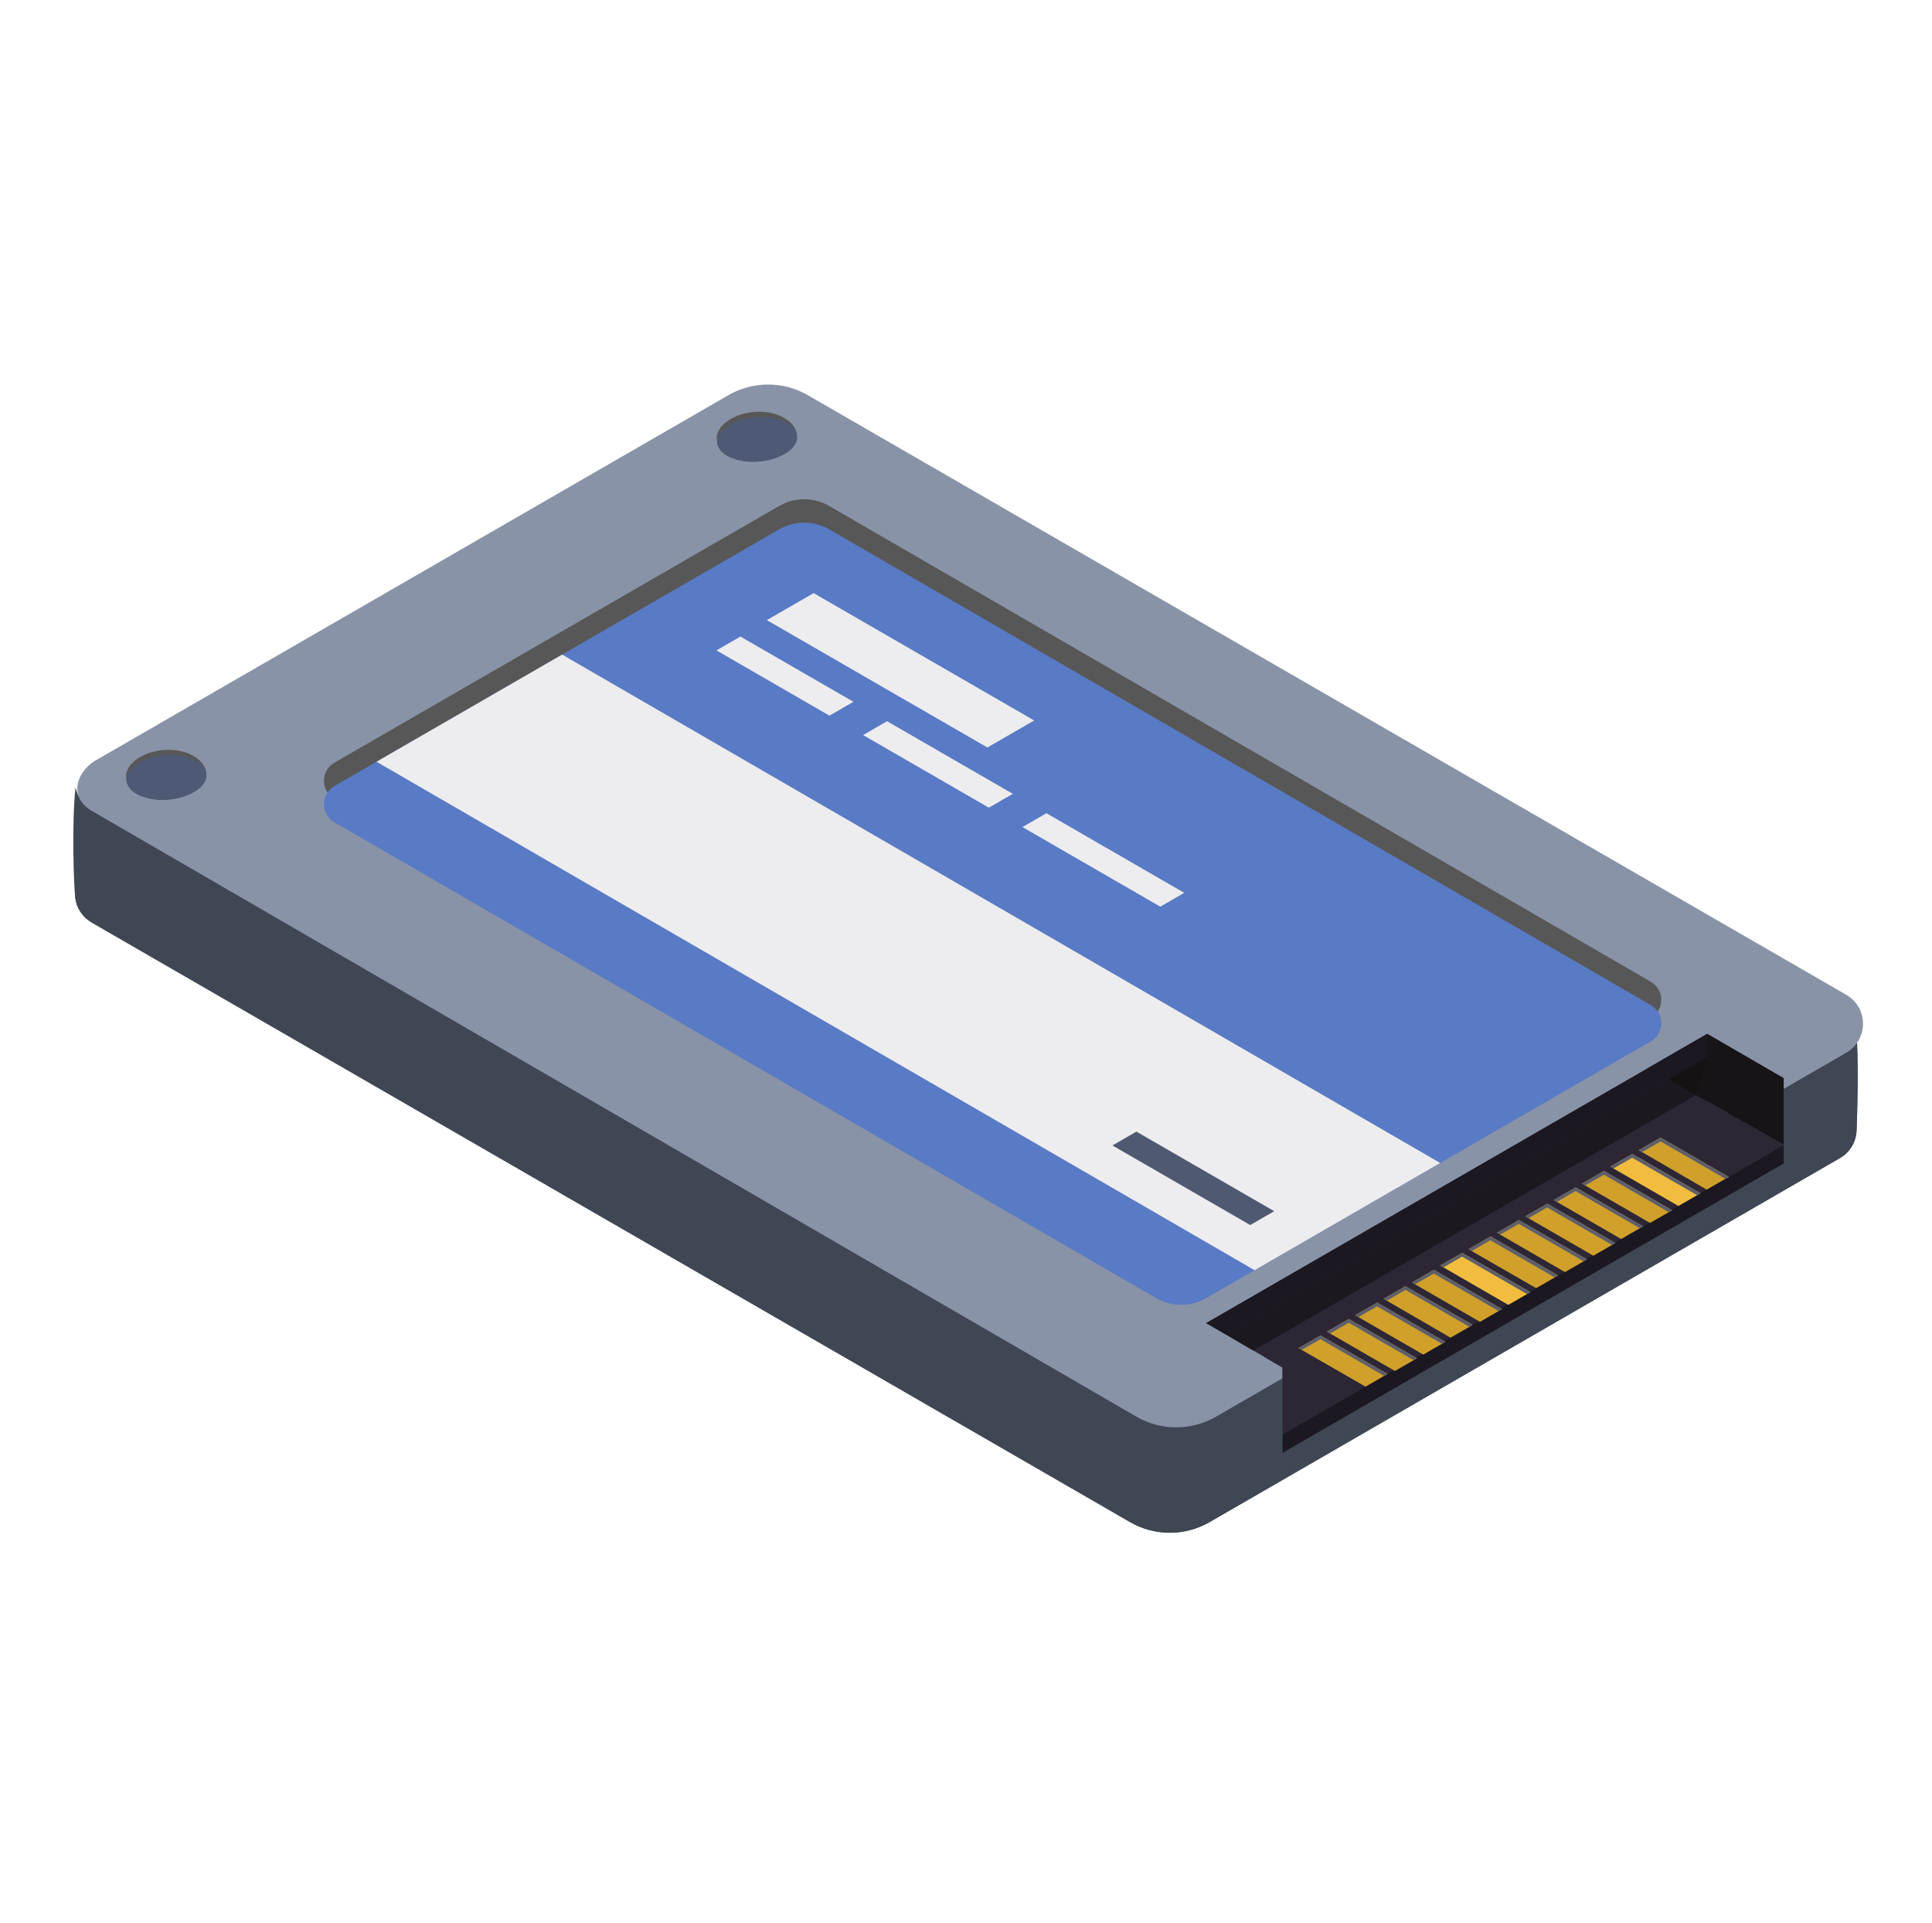
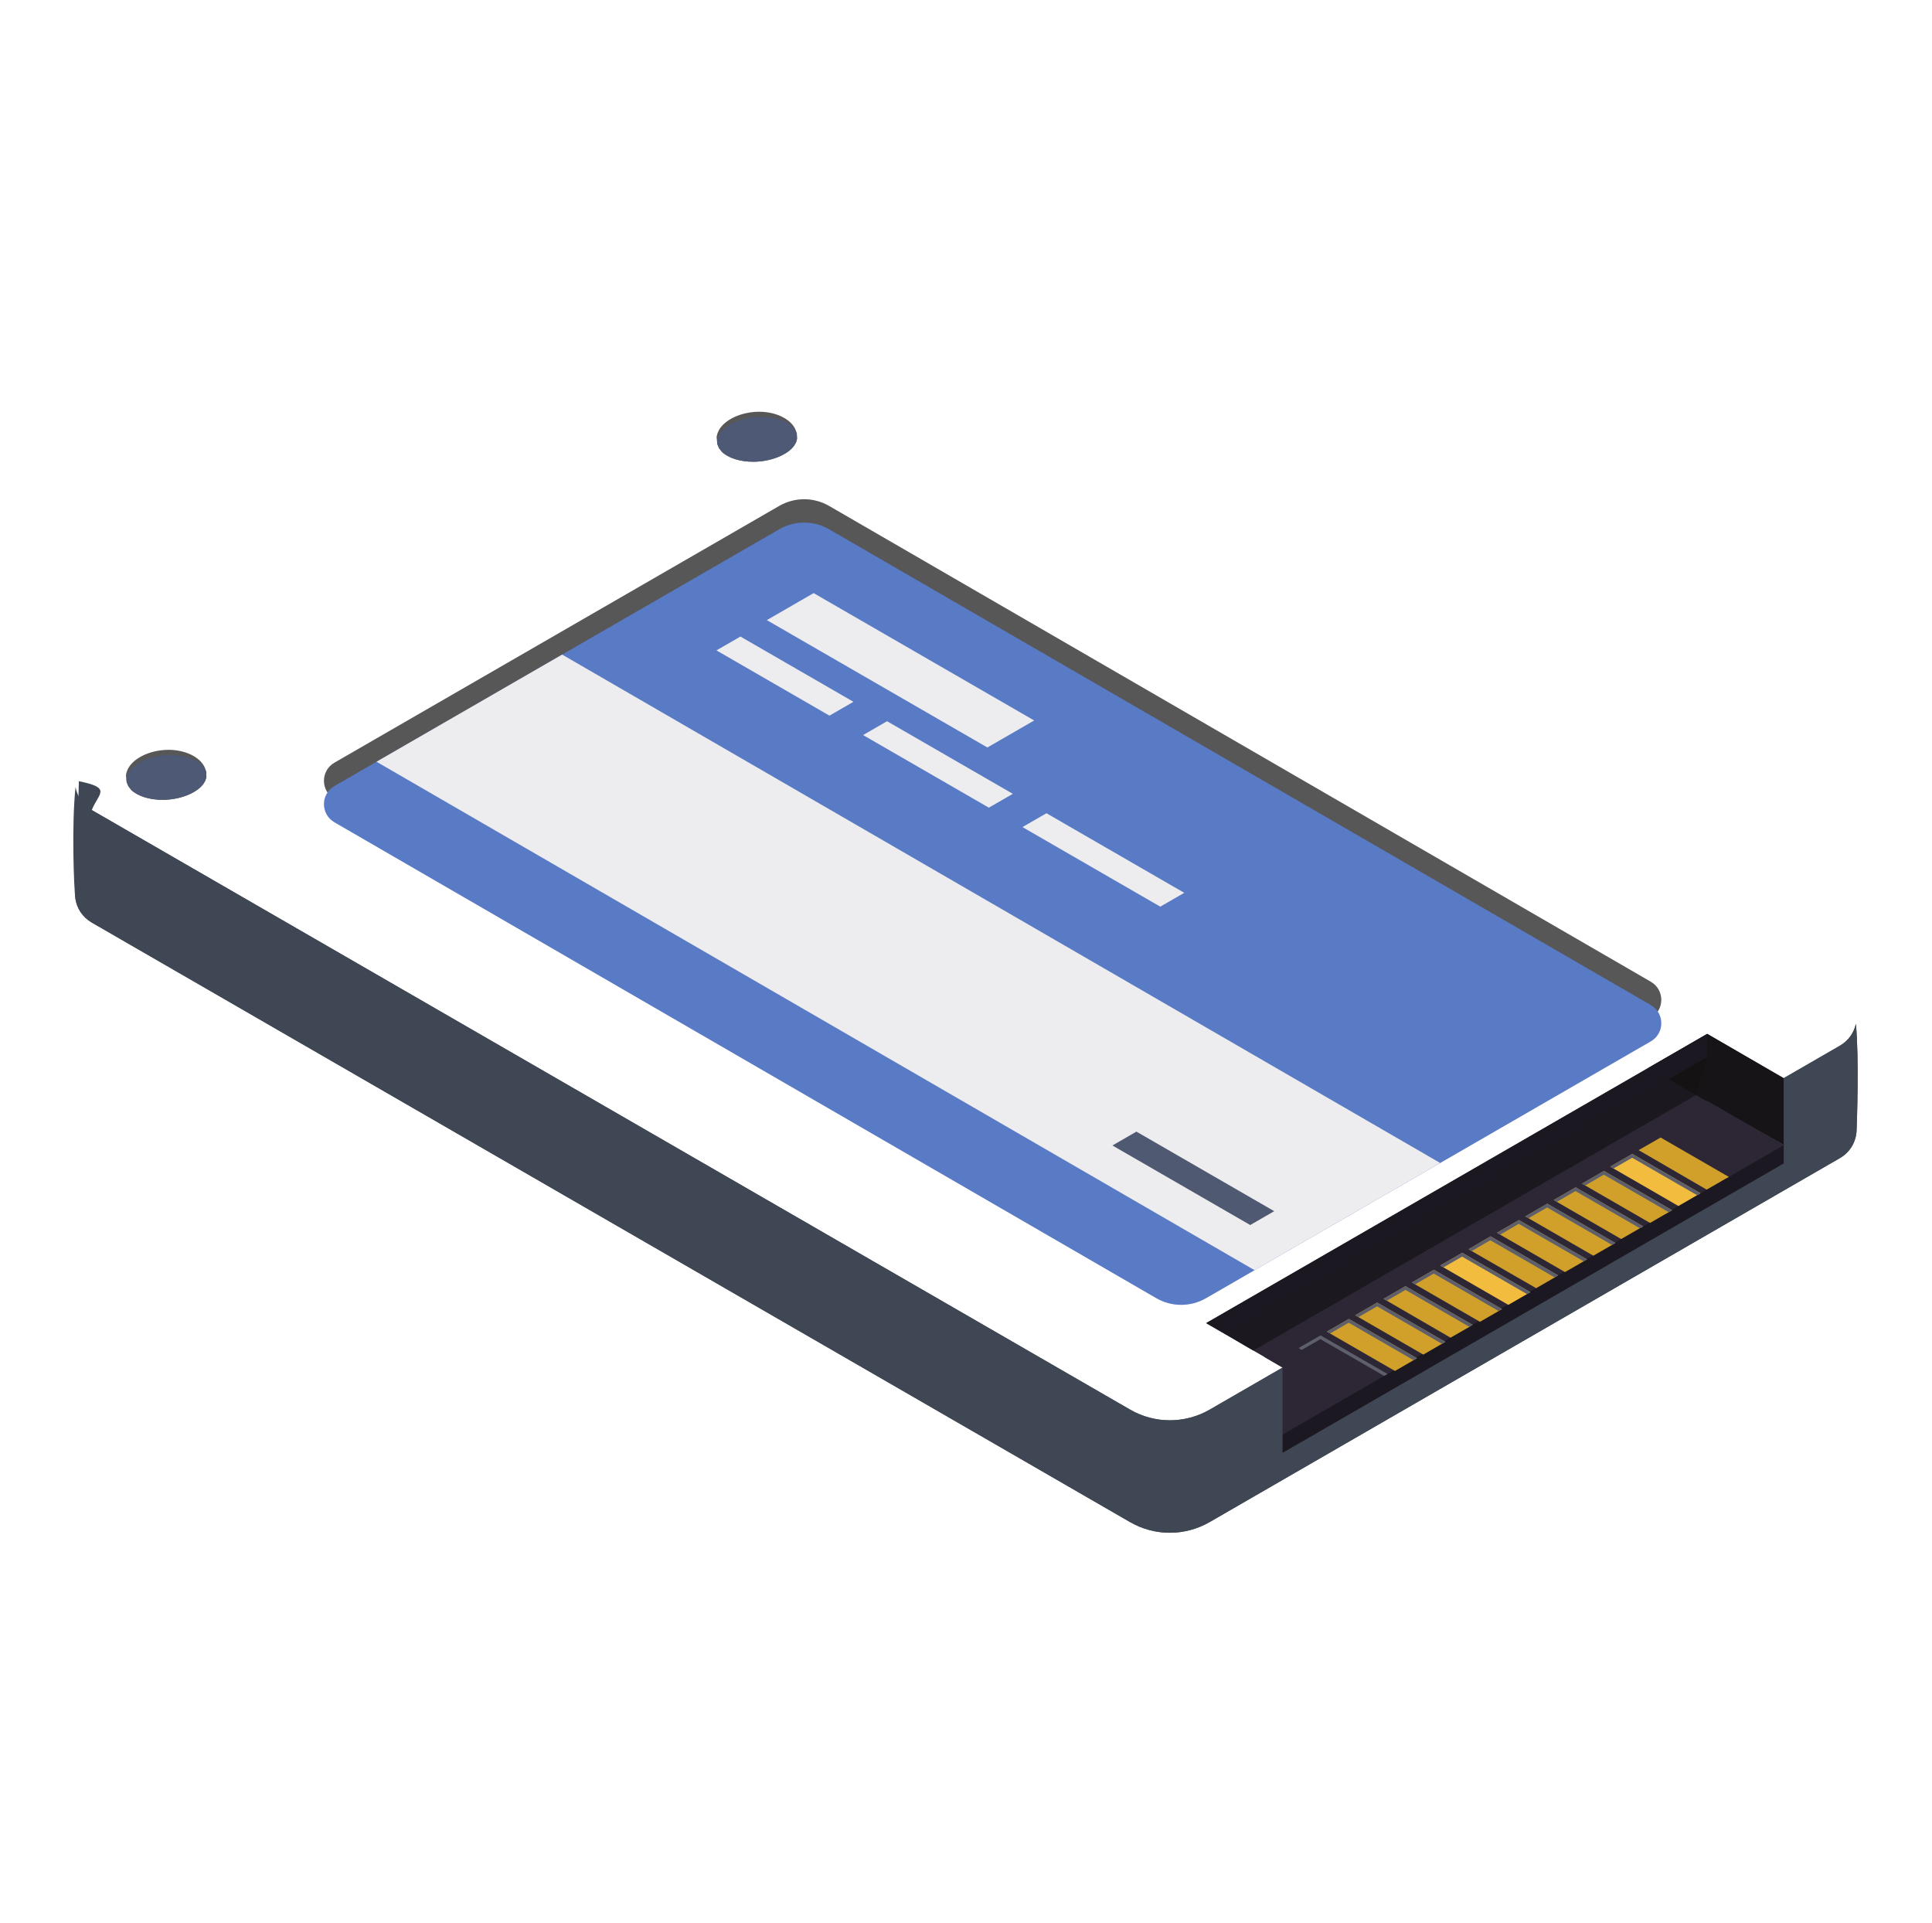
<svg xmlns="http://www.w3.org/2000/svg" id="body_1" width="201" height="200" version="1.1">
  <defs id="defs1957" />
  <g transform="matrix(1 0 0 1 0 0)" id="g1952">
    <path d="M121.706 159.44C 120.278 159.44 118.852 159.07 117.573 158.333L117.573 158.333L9.544 95.963C 8.57 95.398 8.002 94.48 7.846 93.504C 7.686 92.508 7.438 85.686 7.861 81.867C 8.03 82.82 8.593 83.714 9.548 84.265L9.548 84.265L117.581 146.636C 118.857 147.376 120.284 147.743 121.71 147.743C 123.14 147.743 124.572 147.372 125.853 146.635L125.853 146.635L133.433 142.256L133.433 149.231L139.114 145.949L141.057 144.826L141.404 144.632L142.073 144.243L143.996 143.121L144.362 142.925L145.011 142.536L146.933 141.435L147.3 141.22L147.948 140.853L149.891 139.729L150.259 139.513L150.906 139.146L152.872 138.022L153.196 137.807L153.866 137.44L155.809 136.316L156.155 136.101L156.868 135.712L158.812 134.589L159.157 134.373L159.805 134.005L161.749 132.882L162.094 132.666L162.764 132.299L162.785 132.299L164.707 131.176L165.054 130.96L165.724 130.593L167.667 129.469L168.013 129.276L168.661 128.886L170.604 127.764L170.95 127.57L171.619 127.181L173.542 126.058L173.908 125.863L174.622 125.452L176.565 124.33L176.91 124.134L177.559 123.747L179.502 122.623L179.87 122.429L185.572 119.124L185.572 112.169L185.557 112.162L191.404 108.785C 192.327 108.253 192.887 107.41 193.082 106.5C 193.427 110.202 193.187 116.706 193.153 117.597C 193.107 118.724 192.524 119.834 191.397 120.481L191.397 120.481L125.846 158.33C 124.565 159.068 123.135 159.44 121.706 159.44z" stroke="none" fill="#FFFFFF" fill-rule="nonzero" id="path1840" style="fill:#3f4754;fill-opacity:1" />
    <g id="g1844" style="fill:#3f4754;fill-opacity:1">
      <path d="M121.706 159.44C 120.278 159.44 118.852 159.07 117.573 158.333L117.573 158.333L9.544 95.963C 8.57 95.398 8.002 94.48 7.846 93.504C 7.686 92.508 8.122 85.478 8.206 81.262C 11.707 81.977 10.236 82.511 9.548 84.265L9.548 84.265L117.581 146.636C 118.857 147.375 120.284 147.743 121.71 147.743C 123.14 147.743 124.572 147.372 125.853 146.635L125.853 146.635L133.433 142.256L133.433 149.231L139.114 145.949L141.057 144.826L141.404 144.632L142.073 144.243L143.996 143.12L144.362 142.925L145.011 142.536L146.933 141.435L147.3 141.22L147.948 140.853L149.891 139.729L150.259 139.513L150.906 139.146L152.872 138.022L153.196 137.807L153.866 137.44L155.809 136.316L156.155 136.101L156.868 135.712L158.812 134.589L159.157 134.373L159.805 134.005L161.749 132.882L162.094 132.666L162.764 132.299L162.785 132.299L164.707 131.176L165.054 130.96L165.724 130.593L167.667 129.469L168.013 129.275L168.661 128.886L170.604 127.764L170.95 127.57L171.619 127.181L173.542 126.058L173.908 125.863L174.622 125.452L176.565 124.33L176.911 124.134L177.559 123.747L179.502 122.623L179.87 122.429L185.572 119.124L185.572 112.169L185.557 112.162L191.404 108.785C 192.327 108.253 192.887 107.41 193.082 106.5C 193.427 110.202 193.187 116.706 193.153 117.597C 193.107 118.724 192.524 119.834 191.398 120.481L191.398 120.481L125.846 158.33C 124.565 159.068 123.135 159.44 121.706 159.44z" stroke="none" fill="#3F4754" fill-rule="nonzero" id="path1842" style="fill:#3f4754;fill-opacity:1" />
    </g>
-     <path d="M9.497 84.318L118.239 147.369C 120.796 148.846 123.952 148.845 126.511 147.368L126.511 147.368L192.062 109.519C 194.406 108.172 194.4 104.819 192.077 103.479L192.077 103.479L84.032 41.1C 81.488 39.631 78.334 39.633 75.775 41.11L75.775 41.11L10.209 78.951C 8.145 79.975 6.925 82.763 9.497 84.318z" stroke="none" fill="#8993A7" fill-rule="nonzero" id="path1846" />
    <path d="M34.792 79.336L81.071 52.625C 82.677 51.699 84.656 51.7 86.261 52.629L86.261 52.629L171.751 102.124C 173.2 102.965 173.2 105.057 171.749 105.896L171.749 105.896L125.479 132.611C 123.872 133.537 121.893 133.537 120.289 132.608L120.289 132.608L34.79 83.107C 33.341 82.267 33.341 80.172 34.792 79.336z" stroke="none" fill="#FFFFFF" fill-rule="nonzero" id="path1848" style="fill:#575757;fill-opacity:1" />
    <g id="g1852">
      <path d="M34.792 79.336L81.071 52.625C 82.677 51.699 84.656 51.7 86.261 52.629L86.261 52.629L171.751 102.124C 173.2 102.965 173.2 105.057 171.749 105.896L171.749 105.896L125.479 132.611C 123.872 133.537 121.893 133.537 120.289 132.608L120.289 132.608L34.79 83.107C 33.341 82.267 33.341 80.172 34.792 79.336z" stroke="none" fill="none" id="path1850" />
    </g>
    <path d="M34.792 81.766L81.071 55.055C 82.677 54.129 84.656 54.13 86.261 55.059L86.261 55.059L171.751 104.554C 173.2 105.394 173.2 107.487 171.749 108.325L171.749 108.325L125.479 135.04C 123.872 135.967 121.893 135.967 120.289 135.037L120.289 135.037L34.79 85.536C 33.341 84.697 33.341 82.601 34.792 81.766z" stroke="none" fill="#8DA4D7" fill-rule="nonzero" id="path1854" style="fill:#597ac4;fill-opacity:1" />
    <path d="M185.572 112.148L179.546 115.626L133.433 142.256L131.511 141.132L130.388 140.485L127.58 138.843L125.485 137.634L177.624 107.548L185.572 112.148z" stroke="none" fill="#2D2634" fill-rule="nonzero" id="path1856" />
    <path d="M177.61 107.548L185.572 112.169L185.572 119.124L171.492 111.087L177.61 107.548z" stroke="none" fill="#171418" fill-rule="nonzero" id="path1858" />
    <path d="M185.572 119.124L185.572 121.025L133.433 151.132L133.433 142.256L179.546 115.647L185.572 119.124z" stroke="none" fill="#1C1822" fill-rule="nonzero" id="path1860" />
    <path d="M77.032 66.215L88.79 73.003L86.295 74.444L74.537 67.655L77.032 66.215z" stroke="none" fill="#EDECEF" fill-rule="nonzero" id="path1862" />
    <path d="M84.647 61.696L107.593 74.945L102.725 77.755L79.779 64.507L84.647 61.696z" stroke="none" fill="#EDECEF" fill-rule="nonzero" id="path1864" />
    <path d="M92.286 75.022L105.373 82.577L102.876 84.016L89.792 76.463L92.286 75.022z" stroke="none" fill="#EDECEF" fill-rule="nonzero" id="path1866" />
    <path d="M108.869 84.594L106.375 86.035L120.712 94.314L123.206 92.874L108.869 84.594z" stroke="none" fill="#EDECEF" fill-rule="nonzero" id="path1868" />
    <path d="M39.17 79.238L130.522 132.129L149.834 120.977L58.485 68.091L39.17 79.238z" stroke="none" fill="#EDECEF" fill-rule="nonzero" id="path1870" />
    <path d="M118.228 117.713L115.734 119.155L130.07 127.431L132.565 125.99L118.228 117.713z" stroke="none" fill="#4F5972" fill-rule="nonzero" id="path1872" />
    <path d="M185.572 119.124L179.87 122.429L179.502 122.623L177.559 123.745L176.91 124.135L176.565 124.33L174.622 125.452L173.908 125.863L173.542 126.058L171.619 127.181L170.95 127.57L170.604 127.764L168.661 128.886L168.013 129.276L167.667 129.47L165.722 130.593L165.053 130.96L164.707 131.177L162.785 132.299L162.764 132.299L162.094 132.666L161.749 132.882L159.805 134.005L159.157 134.373L158.812 134.589L156.868 135.712L156.155 136.101L155.809 136.316L153.866 137.44L153.196 137.807L152.872 138.022L150.906 139.146L150.258 139.513L149.891 139.729L147.948 140.853L147.3 141.22L146.933 141.435L145.011 142.536L144.362 142.925L143.996 143.121L142.073 144.243L141.404 144.632L141.057 144.826L139.114 145.949L133.433 149.231L133.433 142.256L132.85 141.91L132.505 141.716L131.511 141.132L177.624 114.523L179.546 115.626L179.546 115.647L185.572 119.124z" stroke="none" fill="#2D2634" fill-rule="nonzero" id="path1874" />
    <path d="M127.576 138.848L125.485 137.634L177.624 107.548L177.61 109.962L127.576 138.848z" stroke="none" fill="#1C1822" fill-rule="nonzero" id="path1876" />
    <path d="M130.388 140.485L127.583 138.846L162.619 118.617L173.589 112.283L176.44 113.913L130.388 140.485z" stroke="none" fill="#1B181F" fill-rule="nonzero" id="path1878" />
    <path d="M176.44 113.913L173.589 112.283L177.602 109.967L176.5 113.876L176.44 113.913z" stroke="none" fill="#151214" fill-rule="nonzero" id="path1880" />
    <path d="M127.583 138.846L127.58 138.843L162.62 118.617L127.583 138.846z" stroke="none" fill="#171518" fill-rule="nonzero" id="path1882" />
    <path d="M82.919 45.61L82.919 45.662L82.818 46.018L82.615 46.366C 81.928 47.323 80.198 48.016 78.418 48.031C 76.993 48.046 75.773 47.636 75.112 47.012L75.112 47.012L74.807 46.623L74.628 46.193L74.602 45.932L74.552 45.485C 74.578 45.228 74.68 44.949 74.831 44.675C 75.518 43.561 77.248 42.816 79.053 42.831C 80.172 42.843 81.215 43.161 81.954 43.714C 82.462 44.092 82.768 44.558 82.87 45.033L82.87 45.033L82.896 45.061L82.919 45.61z" stroke="none" fill="#FFFFFF" fill-rule="nonzero" id="path1884" style="fill:#575757;fill-opacity:1" />
    <g id="g1888">
      <path d="M82.919 45.61L82.919 45.662L82.818 46.018L82.615 46.366C 81.928 47.323 80.198 48.016 78.418 48.031C 76.993 48.046 75.773 47.636 75.112 47.012L75.112 47.012L74.807 46.623L74.628 46.193L74.602 45.932L74.552 45.485C 74.578 45.228 74.68 44.949 74.831 44.675C 75.518 43.561 77.248 42.816 79.053 42.831C 80.172 42.843 81.215 43.161 81.954 43.714C 82.462 44.092 82.768 44.558 82.87 45.033L82.87 45.033L82.896 45.061L82.919 45.61z" stroke="none" fill="none" id="path1886" />
    </g>
    <path d="M82.92 45.61L82.92 45.662L82.818 46.018L82.615 46.366C 81.928 47.322 80.198 48.016 78.418 48.031C 76.993 48.046 75.773 47.636 75.112 47.012L75.112 47.012L74.807 46.623L74.628 46.193L74.602 45.932L74.628 45.724C 74.68 45.496 74.781 45.269 74.932 45.049C 75.619 44.063 77.349 43.371 79.155 43.36C 80.276 43.371 81.293 43.608 82.004 44.055C 82.462 44.325 82.742 44.686 82.87 45.033L82.87 45.033L82.896 45.061L82.92 45.61z" stroke="none" fill="#4E5975" fill-rule="nonzero" id="path1890" />
    <path d="M21.472 80.779L21.472 80.83L21.369 81.187L21.166 81.535C 20.479 82.493 18.749 83.187 16.969 83.2C 15.546 83.215 14.323 82.804 13.662 82.18L13.662 82.18L13.358 81.791L13.179 81.362L13.153 81.1L13.103 80.653C 13.129 80.397 13.23 80.117 13.382 79.846C 14.068 78.729 15.798 77.984 17.604 77.999C 18.725 78.011 19.766 78.329 20.505 78.882C 21.014 79.26 21.319 79.727 21.421 80.202L21.421 80.202L21.446 80.23L21.472 80.779z" stroke="none" fill="#FFFFFF" fill-rule="nonzero" id="path1892" style="fill:#575757;fill-opacity:1" />
    <g id="g1896">
      <path d="M21.472 80.779L21.472 80.83L21.369 81.187L21.166 81.535C 20.479 82.493 18.749 83.187 16.969 83.2C 15.546 83.215 14.323 82.804 13.662 82.18L13.662 82.18L13.358 81.791L13.179 81.362L13.153 81.1L13.103 80.653C 13.129 80.397 13.23 80.117 13.382 79.846C 14.068 78.729 15.798 77.984 17.604 77.999C 18.725 78.011 19.766 78.329 20.505 78.882C 21.014 79.26 21.319 79.727 21.421 80.202L21.421 80.202L21.446 80.23L21.472 80.779z" stroke="none" fill="none" id="path1894" />
    </g>
    <path d="M21.472 80.779L21.472 80.83L21.368 81.187L21.165 81.535C 20.479 82.493 18.748 83.187 16.969 83.2C 15.546 83.215 14.323 82.805 13.662 82.18L13.662 82.18L13.358 81.791L13.178 81.362L13.152 81.1L13.178 80.893C 13.23 80.664 13.332 80.437 13.485 80.217C 14.172 79.232 15.9 78.539 17.707 78.528C 18.826 78.539 19.844 78.777 20.556 79.224C 21.014 79.494 21.293 79.854 21.42 80.202L21.42 80.202L21.446 80.231L21.472 80.779z" stroke="none" fill="#4E5975" fill-rule="nonzero" id="path1898" />
-     <path d="M144.362 142.925L143.996 143.121L142.073 144.243L142.03 144.222L135.421 140.421L135.096 140.226L136.716 139.297L137.385 138.908L144.362 142.925z" stroke="none" fill="#D0A02B" fill-rule="nonzero" id="path1900" />
    <path d="M144.362 142.925L143.996 143.121L137.364 139.297L136.976 139.535L135.421 140.421L135.096 140.226L136.716 139.297L137.385 138.908L144.362 142.925z" stroke="none" fill="#5D5F6B" fill-rule="nonzero" id="path1902" />
    <path d="M147.418 141.288L145.127 142.612L138.039 138.52L140.33 137.197L147.418 141.288z" stroke="none" fill="#D0A02B" fill-rule="nonzero" id="path1904" />
    <path d="M147.067 141.491L140.317 137.593L138.375 138.714L138.039 138.519L140.33 137.197L147.418 141.288L147.067 141.491z" stroke="none" fill="#5D5F6B" fill-rule="nonzero" id="path1906" />
    <path d="M150.367 139.584L148.075 140.908L140.988 136.816L143.28 135.493L150.367 139.584z" stroke="none" fill="#D0A02B" fill-rule="nonzero" id="path1908" />
    <path d="M150.016 139.787L143.265 135.888L141.324 137.01L140.988 136.816L143.28 135.493L150.367 139.584L150.016 139.787z" stroke="none" fill="#5D5F6B" fill-rule="nonzero" id="path1910" />
    <path d="M153.196 137.807L152.872 138.023L150.906 139.146L144.276 135.301L143.931 135.107L146.219 133.79L153.196 137.807z" stroke="none" fill="#D0A02B" fill-rule="nonzero" id="path1912" />
    <path d="M153.196 137.807L152.872 138.022L146.219 134.178L144.276 135.301L143.931 135.107L146.219 133.79L153.196 137.807z" stroke="none" fill="#5D5F6B" fill-rule="nonzero" id="path1914" />
    <path d="M156.265 136.176L153.974 137.498L146.886 133.407L149.179 132.083L156.265 136.176z" stroke="none" fill="#D0A02B" fill-rule="nonzero" id="path1916" />
    <path d="M155.915 136.376L149.164 132.481L147.222 133.602L146.886 133.407L149.179 132.084L156.265 136.176L155.915 136.376z" stroke="none" fill="#5D5F6B" fill-rule="nonzero" id="path1918" />
    <path d="M159.213 134.412L156.922 135.736L149.834 131.642L152.126 130.321L159.213 134.412z" stroke="none" fill="#F2BD3E" fill-rule="nonzero" id="path1920" />
    <path d="M158.863 134.614L152.111 130.715L150.17 131.836L149.834 131.642L152.126 130.321L159.213 134.412L158.863 134.614z" stroke="none" fill="#5D5F6B" fill-rule="nonzero" id="path1922" />
    <path d="M162.094 132.666L161.749 132.882L159.805 134.005L159.719 133.941L153.11 130.139L152.786 129.944L154.405 128.994L155.075 128.606L162.094 132.666z" stroke="none" fill="#D0A02B" fill-rule="nonzero" id="path1924" />
    <path d="M162.094 132.666L161.749 132.882L155.054 129.016L154.664 129.232L153.11 130.139L152.786 129.944L154.405 128.994L155.075 128.606L162.094 132.666z" stroke="none" fill="#5D5F6B" fill-rule="nonzero" id="path1926" />
    <path d="M165.112 131.003L162.82 132.325L155.733 128.234L158.026 126.91L165.112 131.003z" stroke="none" fill="#D0A02B" fill-rule="nonzero" id="path1928" />
    <path d="M164.761 131.204L158.01 127.308L156.069 128.428L155.733 128.234L158.026 126.91L165.112 131.003L164.761 131.204z" stroke="none" fill="#5D5F6B" fill-rule="nonzero" id="path1930" />
    <path d="M168.06 129.299L165.769 130.621L158.682 126.53L160.973 125.206L168.06 129.299z" stroke="none" fill="#D0A02B" fill-rule="nonzero" id="path1932" />
    <path d="M167.71 129.5L160.958 125.604L159.019 126.725L158.682 126.53L160.973 125.206L168.06 129.299L167.71 129.5z" stroke="none" fill="#5D5F6B" fill-rule="nonzero" id="path1934" />
    <path d="M170.95 127.57L170.604 127.764L168.661 128.886L161.965 125.021L161.641 124.825L163.93 123.509L170.95 127.57z" stroke="none" fill="#D0A02B" fill-rule="nonzero" id="path1936" />
    <path d="M170.95 127.57L170.604 127.764L163.909 123.898L161.965 125.021L161.641 124.825L163.93 123.509L170.95 127.57z" stroke="none" fill="#5D5F6B" fill-rule="nonzero" id="path1938" />
    <path d="M173.961 125.889L171.667 127.213L164.581 123.122L166.872 121.798L173.961 125.889z" stroke="none" fill="#D0A02B" fill-rule="nonzero" id="path1940" />
    <path d="M173.609 126.092L166.859 122.194L164.918 123.314L164.581 123.122L166.872 121.798L173.961 125.889L173.609 126.092z" stroke="none" fill="#5D5F6B" fill-rule="nonzero" id="path1942" />
    <path d="M176.907 124.126L174.615 125.45L167.528 121.357L169.82 120.033L176.907 124.126z" stroke="none" fill="#F2BD3E" fill-rule="nonzero" id="path1944" />
    <path d="M176.556 124.327L169.805 120.431L167.864 121.551L167.528 121.357L169.82 120.033L176.907 124.126L176.556 124.327z" stroke="none" fill="#5D5F6B" fill-rule="nonzero" id="path1946" />
    <path d="M179.87 122.429L179.502 122.623L177.559 123.747L177.407 123.66L170.821 119.837L170.474 119.642L172.095 118.714L172.764 118.325L179.87 122.429z" stroke="none" fill="#D0A02B" fill-rule="nonzero" id="path1948" />
-     <path d="M179.87 122.429L179.502 122.623L172.764 118.736L172.354 118.973L170.821 119.837L170.474 119.642L172.095 118.714L172.764 118.325L179.87 122.429z" stroke="none" fill="#5D5F6B" fill-rule="nonzero" id="path1950" />
  </g>
</svg>